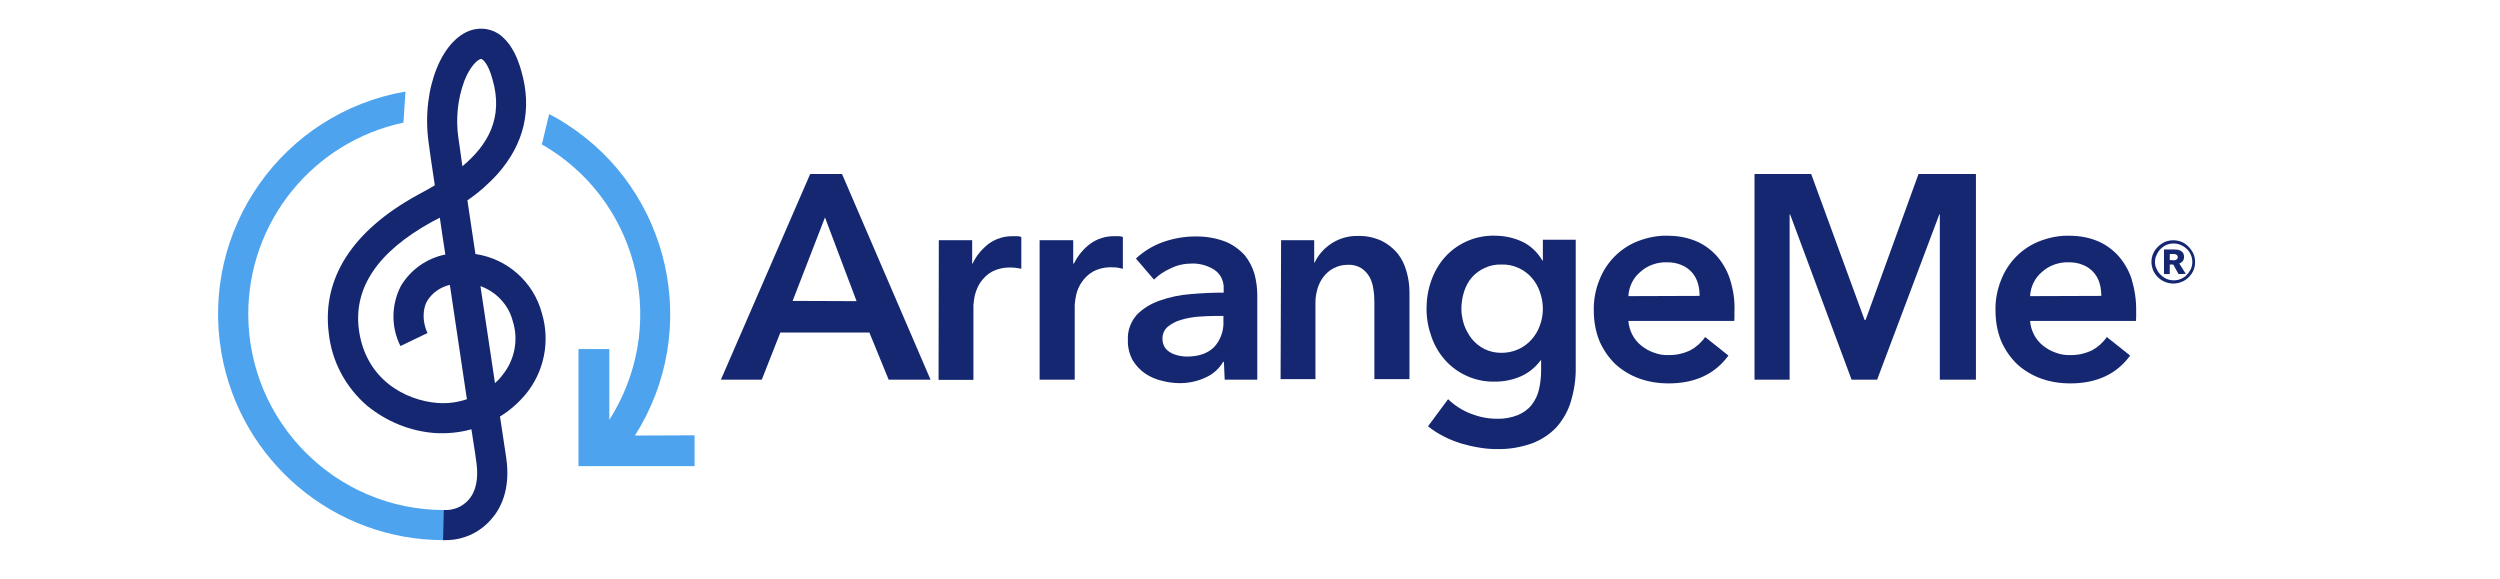
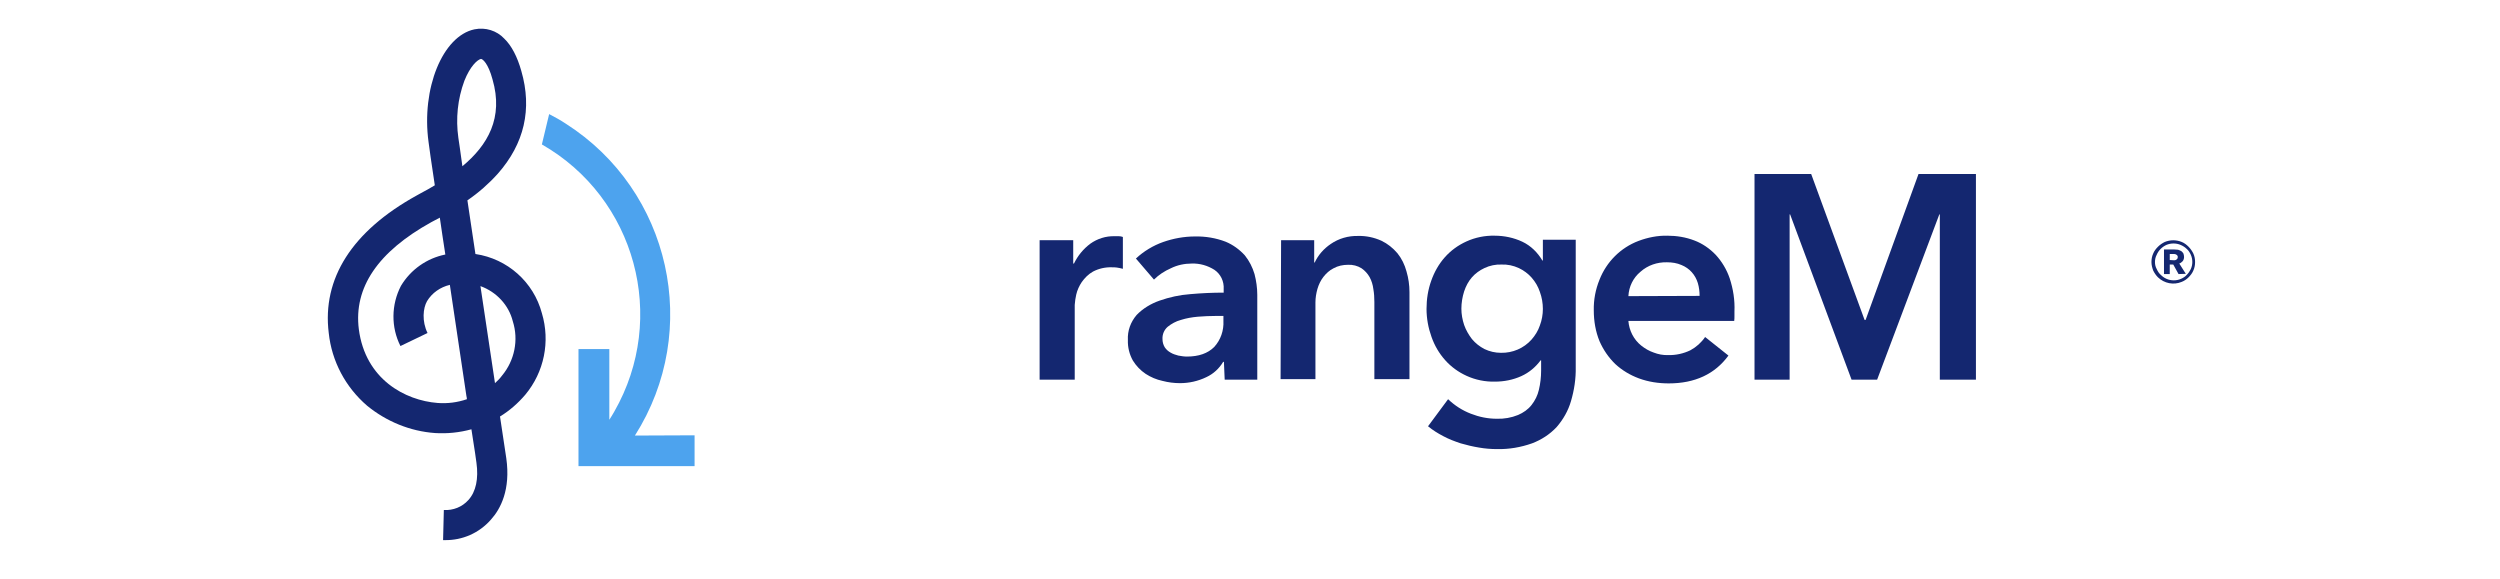
<svg xmlns="http://www.w3.org/2000/svg" version="1.0" id="Layer_1" x="0px" y="0px" viewBox="0 0 997 231" style="enable-background:new 0 0 997 231;" xml:space="preserve">
  <style type="text/css">
	.st0{fill:none;}
	.st1{fill:#4DA3EE;}
	.st2{fill:#142770;}
</style>
-   <path class="st0" d="M864.9,70.2h81.2c23.7,0,42.9,19.2,42.9,42.9S969.8,156,946.1,156h-81.2c-23.7,0-42.9-19.2-42.9-42.9  S841.2,70.2,864.9,70.2z" />
  <g>
    <path class="st0" d="M861.7,137.3h8.7V117h6.7c2.6,0,5-0.3,7.3-0.8s4.3-1.3,6.1-2.5c1.7-1.1,3.1-2.6,4.1-4.5c1-1.8,1.5-4.1,1.5-6.8   c0-2.5-0.4-4.7-1.3-6.5c-0.9-1.8-2.1-3.3-3.7-4.4c-1.6-1.2-3.6-2-5.8-2.5c-2.3-0.5-4.8-0.8-7.6-0.8h-16V137.3z M870.4,109.7v-14   h6.4c1.3,0,2.6,0.1,3.9,0.2c1.3,0.2,2.4,0.5,3.4,1s1.8,1.2,2.4,2.1c0.6,0.9,0.9,2.1,0.9,3.5c0,1.5-0.3,2.7-0.9,3.6   c-0.6,0.9-1.4,1.6-2.4,2.2c-1,0.5-2.2,0.9-3.5,1.1s-2.7,0.3-4.1,0.3L870.4,109.7L870.4,109.7z" />
    <path class="st0" d="M901.4,137.3h8.3v-17.8c0-0.6,0.1-1.4,0.3-2.4s0.7-2,1.3-3s1.5-1.8,2.7-2.5s2.7-1,4.6-1c0.4,0,0.7,0,1.1,0.1   c0.4,0,0.9,0.1,1.4,0.3v-7.6c-0.3-0.1-0.6-0.1-1-0.2c-0.4,0-0.7,0-1,0c-2.2,0-4.2,0.6-5.8,1.8c-1.7,1.2-3,2.8-3.9,4.7h-0.1v-5.5h-8   v33.1H901.4z" />
    <path class="st0" d="M925.8,127.7c0.9,2.2,2.2,4,3.8,5.6c1.6,1.5,3.5,2.8,5.7,3.6c2.2,0.9,4.6,1.3,7.1,1.3s4.8-0.4,7.1-1.3   c2.2-0.9,4.1-2.1,5.7-3.6c1.6-1.5,2.9-3.4,3.8-5.6c0.9-2.2,1.4-4.6,1.4-7.2s-0.5-5-1.4-7.2c-0.9-2.1-2.2-4-3.8-5.5   s-3.5-2.7-5.7-3.5s-4.6-1.2-7.1-1.2s-4.8,0.4-7.1,1.2s-4.1,2-5.7,3.5c-1.6,1.5-2.9,3.4-3.8,5.5c-0.9,2.1-1.4,4.5-1.4,7.2   C924.4,123.2,924.9,125.6,925.8,127.7z M933.4,116.7c0.4-1.3,1-2.4,1.8-3.4s1.8-1.8,3-2.5c1.2-0.6,2.6-0.9,4.3-0.9s3.1,0.3,4.3,0.9   s2.2,1.4,3,2.5c0.8,1,1.4,2.2,1.8,3.4c0.4,1.3,0.6,2.5,0.6,3.8s-0.2,2.6-0.6,3.9c-0.4,1.3-1,2.4-1.8,3.5c-0.8,1-1.8,1.8-3,2.5   c-1.2,0.6-2.6,1-4.3,1s-3.1-0.3-4.3-1c-1.2-0.6-2.2-1.5-3-2.5s-1.4-2.2-1.8-3.5c-0.4-1.3-0.6-2.6-0.6-3.9   C932.8,119.3,933,118,933.4,116.7z" />
  </g>
  <g>
-     <path class="st1" d="M99,125.3c0-36.9,25.8-68.7,61.9-76.4l0.8-12.4c-49,8.5-81.9,55.1-73.4,104.2c7.5,43.2,45,74.8,88.8,74.7v-12   C134,203.4,99.1,168.4,99,125.3z" />
    <path class="st1" d="M253.2,173.7c26.7-42,14.3-97.7-27.6-124.4c-2.1-1.4-4.3-2.6-6.6-3.8l-2.9,12.1   c37.4,21.4,50.3,69.1,28.9,106.5c-0.6,1.1-1.3,2.2-2,3.3v-28.2h-12.3v46.7H277v-12.3L253.2,173.7L253.2,173.7z" />
  </g>
  <g>
-     <path class="st2" d="M323.1,69.4h12.7l35.3,82h-16.7l-7.7-18.8h-35.5l-7.4,18.8h-16.3L323.1,69.4z M341.6,120.1L329,86.7L316.1,120   L341.6,120.1L341.6,120.1z" />
-     <path class="st2" d="M374.4,95.8h13.3v9.3h0.2c1.4-3.1,3.7-5.8,6.4-7.9c2.8-2,6.2-3.1,9.7-3c0.5,0,1.1,0,1.7,0   c0.5,0,1.1,0.1,1.6,0.3v12.7c-0.8-0.2-1.5-0.3-2.3-0.4c-0.6-0.1-1.3-0.1-1.9-0.1c-2.7-0.1-5.3,0.5-7.6,1.7c-1.8,1-3.3,2.5-4.5,4.2   c-1,1.5-1.7,3.2-2.2,5c-0.3,1.3-0.5,2.7-0.6,4.1v29.8h-13.9L374.4,95.8z" />
    <path class="st2" d="M414.7,95.8H428v9.3h0.3c1.5-3.1,3.7-5.8,6.5-7.9c2.8-2,6.2-3.1,9.7-3c0.5,0,1.1,0,1.7,0   c0.5,0,1.1,0.1,1.6,0.3v12.7c-0.8-0.2-1.6-0.4-2.4-0.5c-0.6-0.1-1.3-0.1-1.9-0.1c-2.7-0.1-5.3,0.5-7.6,1.7c-1.8,1-3.3,2.5-4.5,4.2   c-1,1.5-1.8,3.2-2.2,5c-0.3,1.3-0.5,2.7-0.6,4.1v29.8h-14V95.8H414.7z" />
    <path class="st2" d="M488.1,144.3h-0.3c-1.6,2.7-3.9,4.8-6.7,6.1c-3.3,1.6-6.9,2.4-10.5,2.4c-2.4,0-4.7-0.3-7-0.9   c-2.4-0.5-4.7-1.5-6.7-2.8c-2.1-1.4-3.8-3.2-5.1-5.3c-1.4-2.5-2.1-5.3-2-8.2c-0.2-3.7,1.1-7.2,3.5-10c2.5-2.6,5.7-4.5,9.1-5.7   c4-1.4,8.1-2.3,12.3-2.6c4.5-0.4,8.9-0.6,13.3-0.6v-1.4c0.2-3.1-1.2-6-3.7-7.7c-2.7-1.7-5.8-2.6-9-2.5c-2.9,0-5.8,0.6-8.4,1.9   c-2.5,1.1-4.8,2.6-6.7,4.5l-7.2-8.4c3.1-2.9,6.9-5.2,10.9-6.6s8.3-2.2,12.6-2.2c4.2-0.1,8.4,0.6,12.3,2.1c2.9,1.2,5.5,3.1,7.6,5.4   c1.8,2.2,3.1,4.8,3.9,7.5c0.7,2.7,1.1,5.5,1.1,8.3v33.8h-13L488.1,144.3z M487.9,126h-3.1c-2.2,0-4.6,0.1-7.1,0.3   c-2.3,0.2-4.6,0.6-6.8,1.3c-1.9,0.5-3.7,1.5-5.2,2.7c-1.4,1.2-2.2,3-2.1,4.9c0,1.2,0.3,2.3,0.9,3.3c0.6,0.9,1.4,1.6,2.3,2.1   c1,0.6,2,0.9,3.1,1.2c1.1,0.2,2.3,0.4,3.4,0.4c4.8,0,8.4-1.3,10.9-3.8c2.6-2.8,3.9-6.6,3.7-10.4L487.9,126L487.9,126z" />
    <path class="st2" d="M510.9,95.8h13.2v8.9h0.2c1.4-3,3.6-5.5,6.4-7.4c3.2-2.2,7-3.3,10.9-3.2c3.2-0.1,6.4,0.6,9.3,1.9   c2.5,1.2,4.6,2.9,6.4,5c1.7,2.1,2.9,4.6,3.6,7.2c0.8,2.7,1.2,5.5,1.2,8.3v34.7h-14v-30.8c0-1.7-0.1-3.4-0.4-5.1   c-0.2-1.7-0.7-3.3-1.5-4.8c-0.8-1.4-1.9-2.6-3.2-3.5c-1.6-1-3.5-1.5-5.4-1.4c-2,0-4,0.4-5.8,1.4c-1.6,0.8-2.9,2-4,3.4   c-1.1,1.4-1.9,3.1-2.4,4.8c-0.5,1.8-0.8,3.6-0.8,5.4v30.6h-13.9L510.9,95.8z" />
    <path class="st2" d="M628.4,95.8v50.6c0.1,4.6-0.6,9.2-1.9,13.6c-1.1,3.8-3.1,7.3-5.7,10.3c-2.7,2.9-6.1,5.1-9.8,6.5   c-4.5,1.6-9.2,2.4-14,2.3c-2.4,0-4.8-0.2-7.1-0.6c-2.5-0.4-5-1-7.4-1.7c-2.4-0.8-4.8-1.7-7-2.9c-2.1-1.1-4.2-2.4-6-3.9l8-10.8   c2.6,2.5,5.7,4.5,9.1,5.8c3.3,1.3,6.8,2,10.3,2c2.9,0.1,5.8-0.4,8.5-1.5c2.1-0.9,4-2.2,5.4-4s2.4-3.8,2.9-6   c0.6-2.5,0.9-5.1,0.9-7.7v-4.1h-0.2c-2,2.7-4.6,4.9-7.7,6.3c-3.3,1.5-6.9,2.2-10.5,2.2c-3.9,0.1-7.8-0.7-11.3-2.3   c-3.3-1.5-6.2-3.6-8.6-6.3c-2.4-2.7-4.2-5.8-5.4-9.2c-1.3-3.6-2-7.4-2-11.2c0-3.9,0.6-7.7,1.9-11.3c1.2-3.4,3-6.6,5.4-9.3   c2.4-2.7,5.3-4.8,8.6-6.3c3.5-1.6,7.4-2.4,11.3-2.3c3.8,0,7.6,0.8,11,2.4s6.1,4.3,8,7.5h0.2v-8.3h13.1L628.4,95.8L628.4,95.8z    M598.8,105.5c-2.3-0.1-4.7,0.4-6.8,1.4c-1.9,0.9-3.6,2.1-5,3.7s-2.4,3.5-3.1,5.6c-0.7,2.2-1.1,4.6-1.1,6.9c0,2.2,0.4,4.4,1.1,6.5   c0.7,2,1.8,3.9,3.1,5.6c1.4,1.7,3.1,3,5,4c2.1,1,4.3,1.5,6.6,1.5c4.6,0.1,9.1-1.8,12.2-5.3c1.4-1.6,2.6-3.5,3.3-5.6   c0.8-2.1,1.2-4.4,1.2-6.6c0-2.3-0.4-4.6-1.2-6.8c-0.7-2.1-1.8-4-3.3-5.7c-1.4-1.6-3.2-2.9-5.1-3.8   C603.5,105.9,601.2,105.4,598.8,105.5z" />
    <path class="st2" d="M691.7,124.2v1.9c0,0.6,0,1.2-0.1,1.9h-42.2c0.3,3.8,2.1,7.4,5.1,9.8c1.5,1.2,3.2,2.2,5,2.8   c1.8,0.7,3.8,1.1,5.8,1c3,0.1,6.1-0.6,8.8-1.9c2.4-1.3,4.4-3.1,5.9-5.3l9.3,7.4c-5.4,7.4-13.4,11.1-23.8,11.1   c-4.1,0-8.1-0.6-11.9-2c-3.5-1.3-6.7-3.2-9.4-5.7c-2.7-2.6-4.8-5.7-6.3-9.1c-1.6-3.9-2.3-8.1-2.3-12.3c-0.1-4.2,0.7-8.4,2.3-12.3   c2.8-7.1,8.4-12.7,15.5-15.4c3.7-1.4,7.7-2.2,11.6-2.1c3.7,0,7.3,0.6,10.7,1.9c3.2,1.2,6.1,3.2,8.5,5.7c2.5,2.7,4.4,5.9,5.6,9.4   C691.2,115.3,691.9,119.7,691.7,124.2z M677.8,118c0-1.7-0.2-3.4-0.7-5.1c-1-3.3-3.3-5.9-6.5-7.2c-1.8-0.8-3.8-1.1-5.8-1.1   c-3.9-0.1-7.7,1.2-10.6,3.8c-2.9,2.4-4.6,5.9-4.8,9.7L677.8,118L677.8,118z" />
    <path class="st2" d="M699.5,69.4h22.8l21.3,58.2h0.4l21.1-58.2H788v82h-14.4V85.5h-0.2l-24.8,65.9h-10.2l-24.5-65.9h-0.2v65.9h-14   v-82C699.7,69.4,699.5,69.4,699.5,69.4z" />
-     <path class="st2" d="M851.9,124.2v1.9c0,0.6,0,1.2-0.1,1.9h-42.2c0.3,3.8,2.1,7.4,5.1,9.8c1.5,1.2,3.2,2.2,5,2.8   c1.8,0.7,3.8,1.1,5.8,1c3,0.1,6.1-0.6,8.8-1.9c2.4-1.3,4.4-3.1,5.9-5.3l9.3,7.4c-5.4,7.4-13.4,11.1-23.8,11.1   c-4.1,0-8.1-0.6-11.9-2c-3.5-1.3-6.7-3.2-9.4-5.7c-2.7-2.6-4.8-5.7-6.3-9.1c-1.6-3.9-2.3-8.1-2.3-12.3c-0.1-4.2,0.7-8.4,2.3-12.3   c2.8-7.1,8.4-12.7,15.5-15.4c3.7-1.4,7.7-2.2,11.6-2.1c3.7,0,7.3,0.6,10.7,1.9c3.2,1.2,6.1,3.2,8.5,5.7c2.5,2.7,4.4,5.9,5.6,9.4   C851.3,115.3,852,119.7,851.9,124.2z M838,118c0-1.7-0.2-3.4-0.7-5.1c-1-3.3-3.3-5.9-6.5-7.2c-1.8-0.8-3.8-1.1-5.8-1.1   c-3.9-0.1-7.7,1.2-10.6,3.8c-2.9,2.4-4.6,5.9-4.8,9.7L838,118L838,118z" />
    <path class="st2" d="M177.4,215.4h-0.7l0.3-12c3.7,0.2,7.3-1.2,9.8-4c3-3.3,4.1-8.5,3.2-14.9c0-0.4-0.8-5.6-2-13.3   c-4.7,1.3-9.6,1.8-14.5,1.5c-9.9-0.7-19.4-4.6-27.1-10.9c-8.6-7.4-14.1-17.7-15.3-29c-2.7-21.7,9.3-40.6,35-54.8l1.8-1   c1.9-1,3.7-2,5.5-3.1c-1.4-9.2-2.3-15.6-2.5-17.3c-2.9-21.3,5.6-42.2,18.3-44.9c4.4-0.9,8.9,0.5,11.9,3.7c2.9,2.8,5.2,7.2,6.8,12.9   c4.4,15.2,1.2,29-9.4,41c-3.6,4-7.7,7.6-12.1,10.6c1,6.4,2,13.7,3.2,21.4c12.8,1.9,23.2,11.2,26.5,23.6c3.4,11.3,0.9,23.5-6.6,32.5   c-2.9,3.4-6.3,6.4-10.1,8.7l2.5,16.6c1.8,12.6-2.3,20.3-6.1,24.5C191.1,212.6,184.4,215.5,177.4,215.4z M175.4,86.8l-1.7,0.9   l-1.7,0.9c-21.3,11.8-31,26.1-28.9,42.7c2.6,20,18.5,28.4,31.4,29.4c4,0.3,7.9-0.2,11.7-1.5c0-0.4-0.1-0.8-0.2-1.3   c-1.9-12.9-4.3-28.9-6.6-44.3c-3.8,0.9-7.1,3.2-9.1,6.5c-1.6,2.8-2.1,8,0.2,12.7l-10.8,5.2c-3.8-7.5-3.7-16.5,0.2-24   c3.9-6.5,10.3-11,17.7-12.5C176.8,96.5,176.1,91.5,175.4,86.8z M191.6,114.1c2,13.4,4.1,27.1,5.8,38.7c1-0.9,2-1.9,2.8-3   c5-6,6.7-14.2,4.3-21.7C202.9,121.7,198,116.4,191.6,114.1z M191.8,23.5L191.8,23.5c-1.4,0.3-4.3,2.9-6.6,8.7   c-2.7,7.3-3.5,15.1-2.4,22.8c0.2,1.3,0.8,5.3,1.6,11.3c10.1-8.4,16.5-19.3,12-34.7C194.7,25.3,192.5,23.5,191.8,23.5z" />
    <path class="st2" d="M858,104.5c0-1.2,0.2-2.3,0.7-3.4c0.4-1,1.1-1.9,1.9-2.7c0.8-0.8,1.7-1.4,2.7-1.9c2.2-0.9,4.6-0.9,6.8,0   c1,0.4,1.9,1.1,2.7,1.9s1.4,1.7,1.9,2.7c0.5,1.1,0.7,2.2,0.7,3.4c0,1.2-0.2,2.3-0.7,3.4c-0.4,1-1.1,1.9-1.9,2.7   c-0.8,0.8-1.7,1.4-2.7,1.8c-3.3,1.4-7,0.6-9.5-1.8c-0.8-0.8-1.4-1.7-1.9-2.7C858.3,106.8,858,105.7,858,104.5z M859.4,104.5   c0,1,0.2,1.9,0.7,2.8c0.4,0.9,0.9,1.7,1.6,2.3c0.7,0.7,1.4,1.2,2.3,1.6c0.9,0.4,1.9,0.6,2.9,0.6s2-0.2,2.9-0.6s1.7-0.9,2.3-1.6   c0.7-0.7,1.2-1.5,1.6-2.3c0.4-0.9,0.6-1.9,0.6-2.8c0-1-0.2-2-0.6-2.9c-0.4-0.9-0.9-1.7-1.6-2.3c-0.7-0.7-1.5-1.2-2.4-1.6   s-1.9-0.6-2.9-0.6s-2,0.2-2.9,0.6c-1.7,0.8-3.1,2.2-3.8,3.9C859.6,102.5,859.4,103.5,859.4,104.5L859.4,104.5z M868.8,109.3   l-2.1-3.8h-1.4v3.8H863v-9.8h4.2c0.5,0,0.9,0.1,1.4,0.1c0.4,0.1,0.8,0.3,1.2,0.5s0.6,0.6,0.9,0.9c0.2,0.5,0.3,1,0.3,1.5   c0,0.6-0.2,1.2-0.5,1.6c-0.4,0.4-0.8,0.8-1.4,1l2.6,4.1L868.8,109.3z M867.1,103.8c0.4,0,0.7-0.1,1-0.4c0.3-0.2,0.4-0.6,0.4-0.9   c0-0.4-0.2-0.7-0.5-0.9c-0.3-0.2-0.6-0.3-0.9-0.3h-1.8v2.4L867.1,103.8L867.1,103.8z" />
  </g>
</svg>